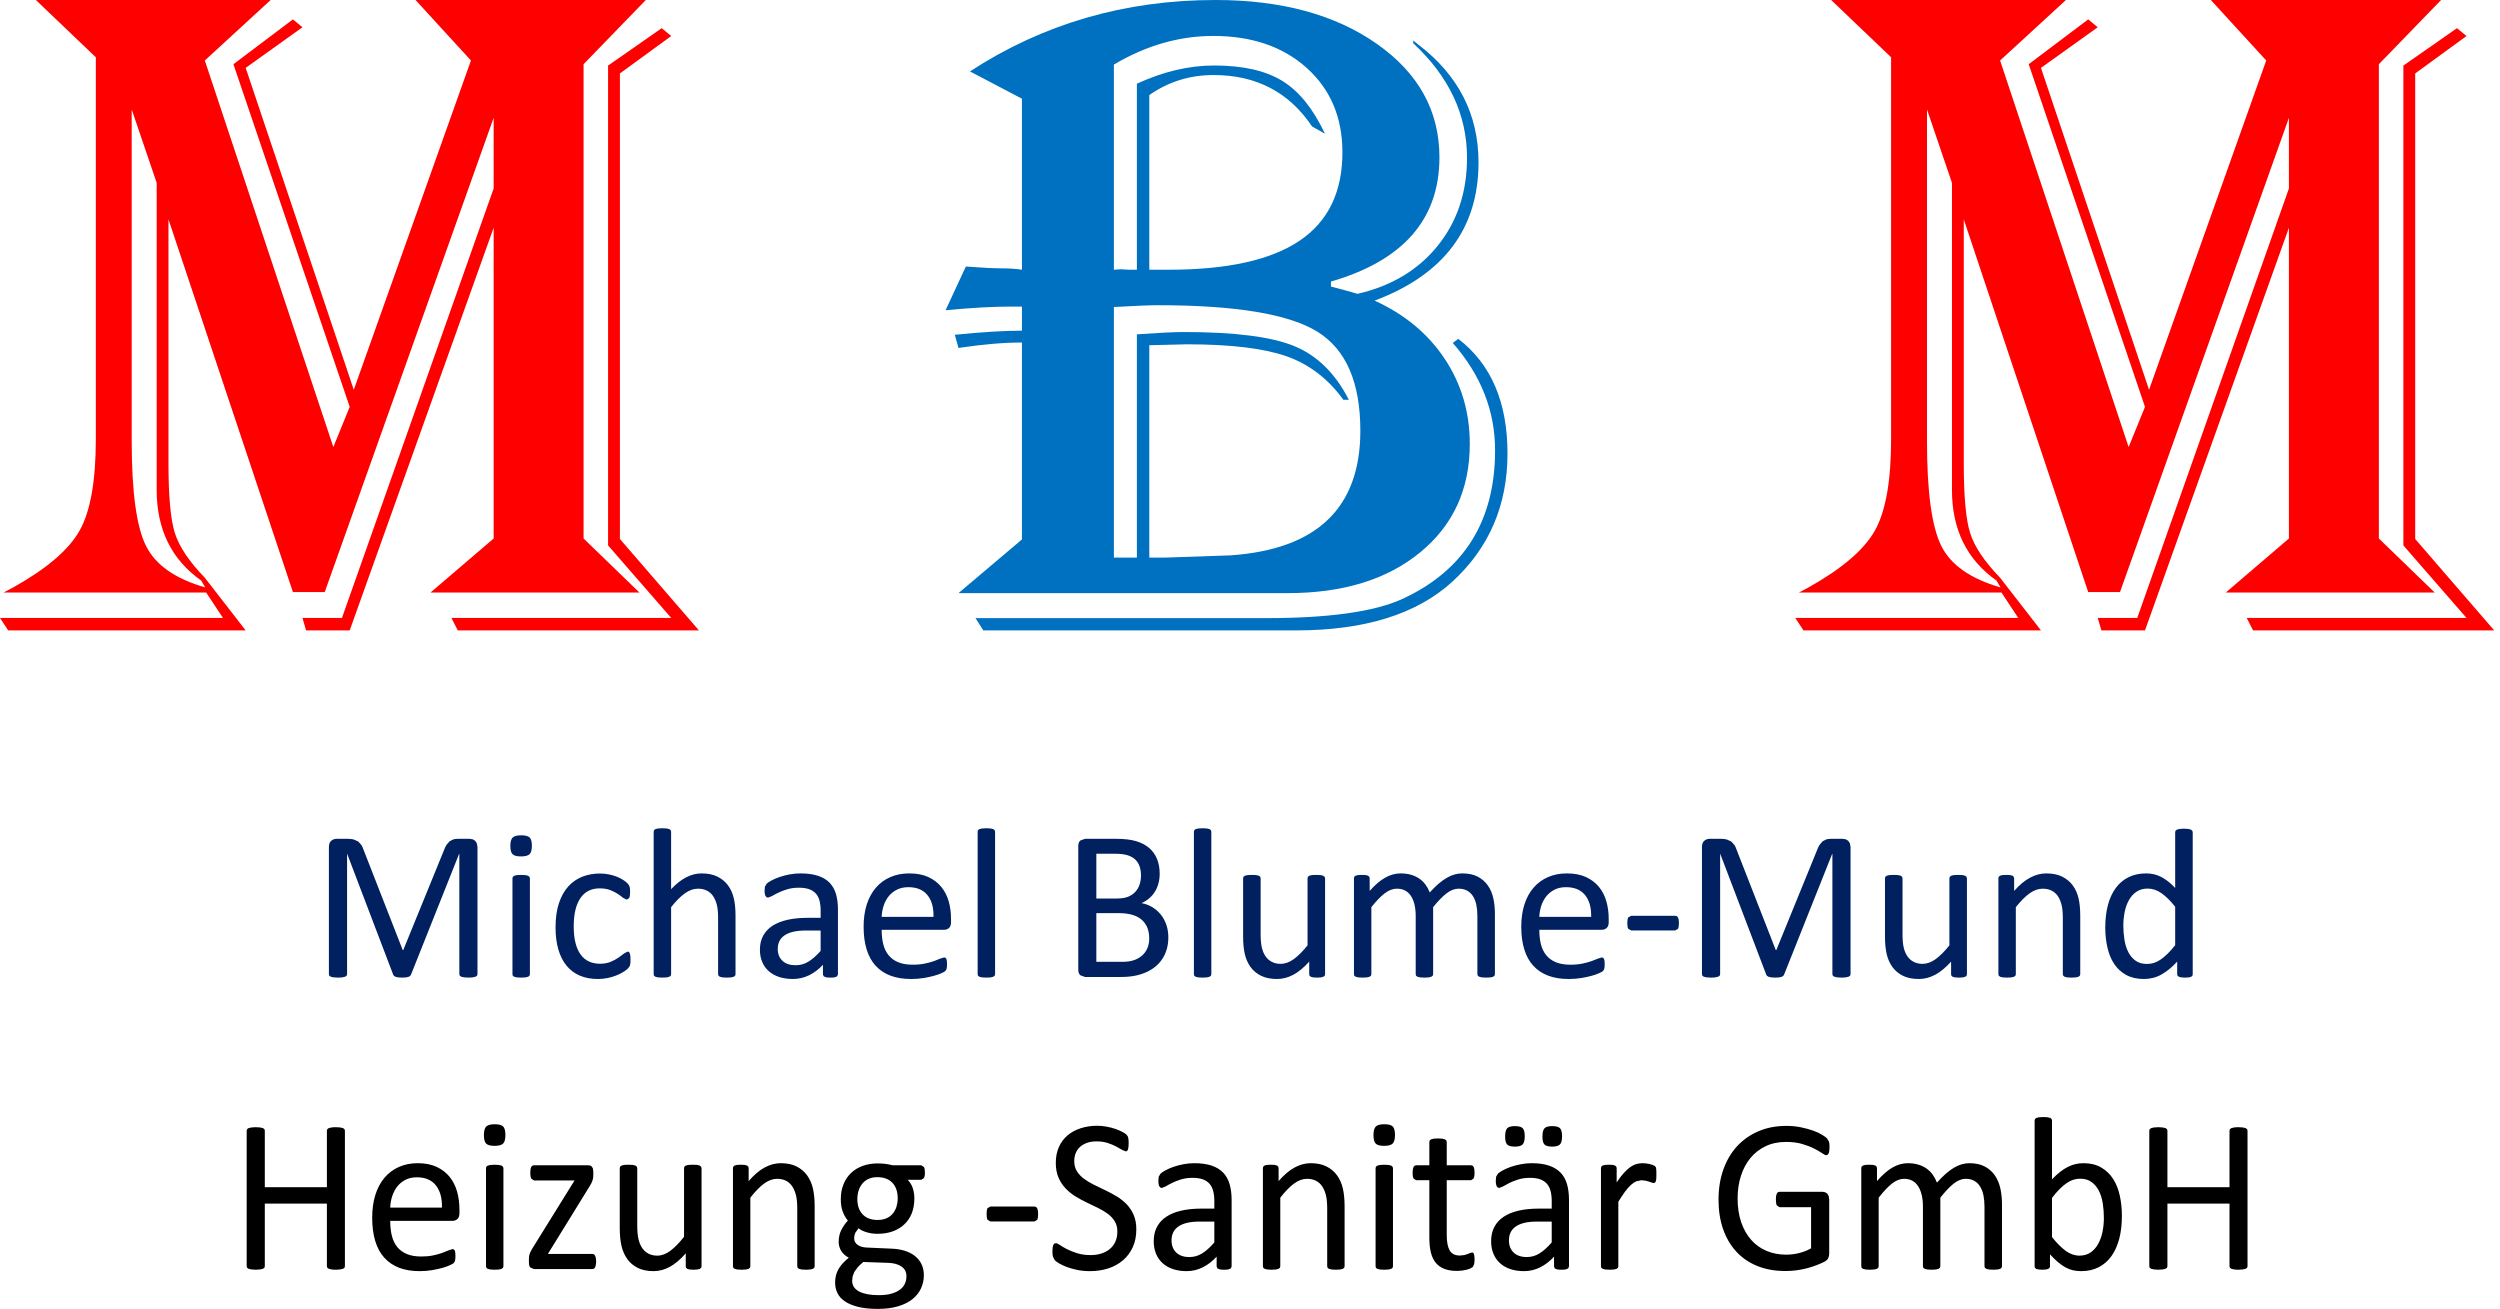
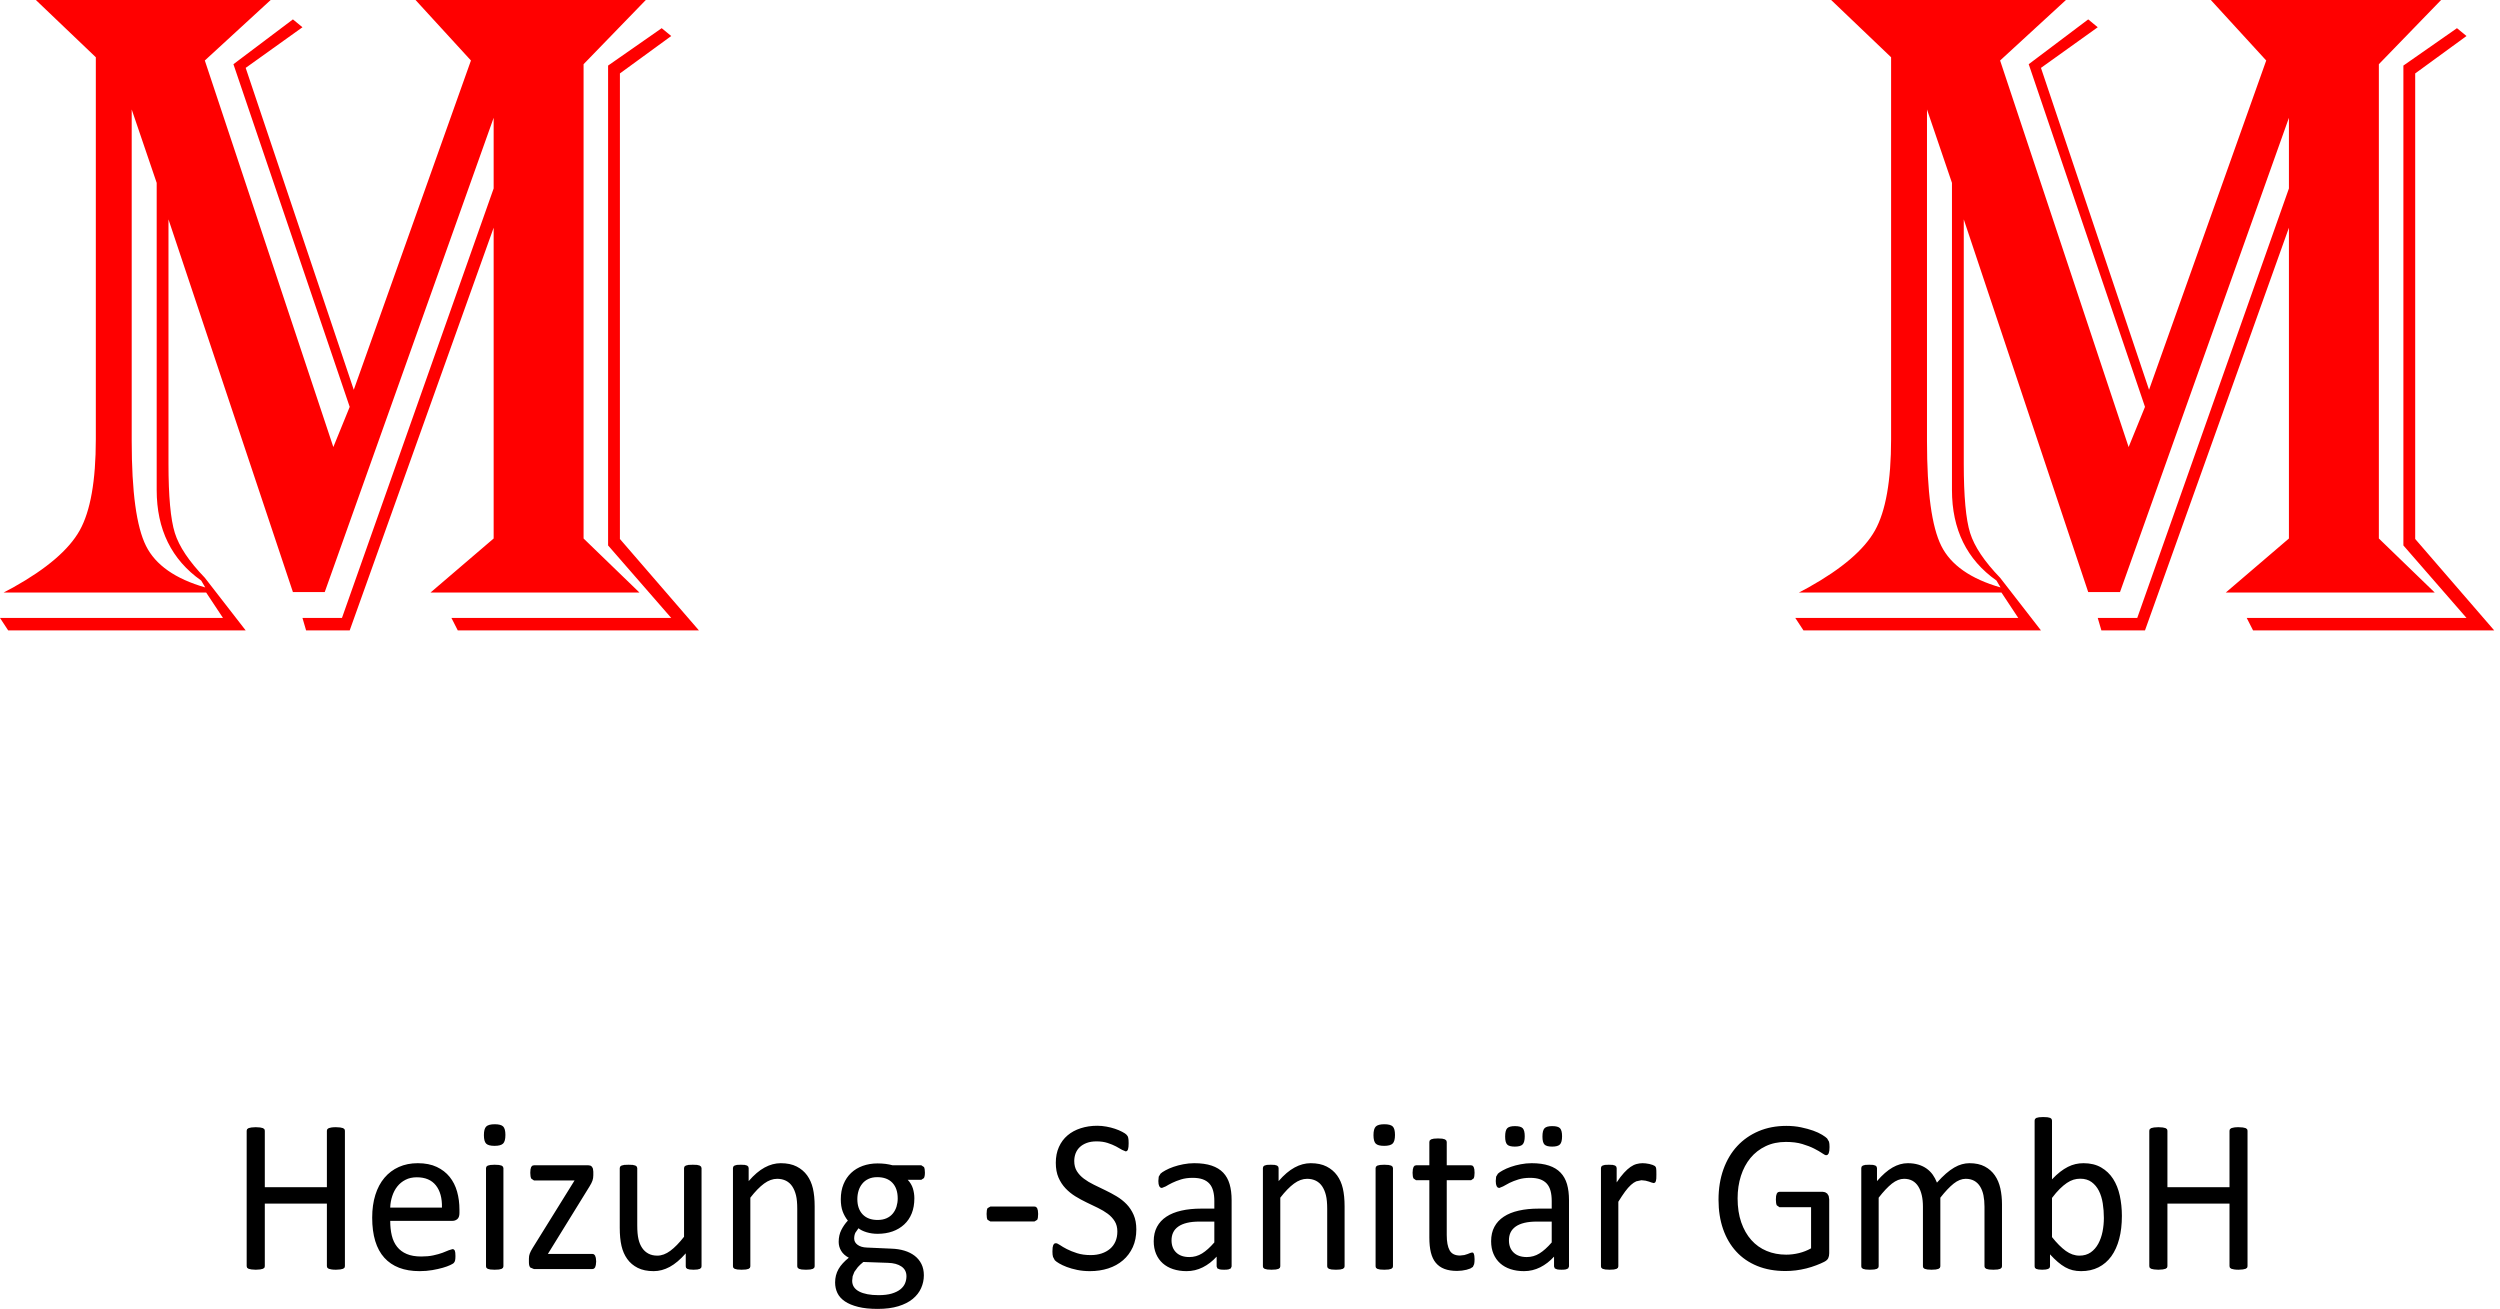
<svg xmlns="http://www.w3.org/2000/svg" width="191px" height="100px" viewBox="0 0 191 100" version="1.1">
  <title>Group 12</title>
  <desc>Created with Sketch.</desc>
  <g id="Page-1" stroke="none" stroke-width="1" fill="none" fill-rule="evenodd">
    <g id="Group-12">
      <path d="M31.747,0 L35.98,4.622 L27.028,29.78 L18.77,5.186 L23.108,2.082 L22.379,1.481 L17.834,4.905 L26.717,31.085 L25.467,34.155 L15.648,4.622 L20.678,0 L2.74,0 L7.321,4.375 L7.321,33.555 C7.321,36.73 6.909,39.055 6.089,40.524 C5.267,41.995 3.574,43.448 1.005,44.881 L0.277,45.269 L15.751,45.269 L17.035,47.21 L0,47.21 L0.625,48.163 L18.77,48.163 L15.648,44.14 C14.444,42.894 13.682,41.754 13.358,40.718 C13.033,39.683 12.872,37.92 12.872,35.425 L12.872,16.76 L22.379,45.235 L24.809,45.235 L37.715,8.998 L37.715,14.397 L26.126,47.21 L23.108,47.21 L23.386,48.163 L26.717,48.163 L37.715,17.396 L37.715,41.141 L32.892,45.269 L48.853,45.269 L44.585,41.141 L44.585,4.905 L49.339,0 L31.747,0 Z M11.971,13.972 L11.971,34.826 L11.971,37.436 C11.971,40.447 13.103,42.754 15.37,44.353 L15.682,44.881 C13.393,44.223 11.883,43.165 11.155,41.706 C10.426,40.247 10.062,37.578 10.062,33.697 L10.062,8.363 L11.971,13.972 Z M50.553,2.153 L46.458,5.01 L46.458,41.671 L51.281,47.21 L34.489,47.21 L34.974,48.163 L53.398,48.163 L47.361,41.178 L47.361,5.611 L51.281,2.752 L50.553,2.153 Z" id="Fill-2" fill="#FF0000" />
-       <path d="M78.076,7.541 L78.076,20.608 C77.678,20.538 77.128,20.502 76.425,20.502 C75.957,20.502 75.266,20.468 74.353,20.399 L73.791,20.363 L72.244,23.699 C74.235,23.515 75.887,23.422 77.198,23.422 L78.076,23.422 L78.076,25.263 C76.741,25.263 75.032,25.367 72.947,25.576 L73.229,26.584 C75.079,26.305 76.694,26.168 78.076,26.168 L78.076,41.214 L73.229,45.315 L98.381,45.315 C102.596,45.315 105.968,44.277 108.498,42.204 C111.027,40.131 112.292,37.368 112.292,33.916 C112.292,31.507 111.653,29.34 110.378,27.417 C109.101,25.494 107.315,24.012 105.021,22.969 C110.313,20.978 112.959,17.457 112.959,12.405 C112.959,8.746 111.425,5.745 108.357,3.406 L107.97,3.093 L107.97,3.302 C110.71,5.851 112.08,8.768 112.08,12.059 C112.08,14.677 111.337,16.911 109.85,18.765 C108.363,20.619 106.32,21.847 103.72,22.449 C102.924,22.218 102.245,22.031 101.683,21.893 L101.683,21.511 C107.209,19.912 109.973,16.75 109.973,12.023 C109.973,8.479 108.381,5.59 105.196,3.354 C102.011,1.118 97.9,0 92.865,0 C85.933,0 79.68,1.819 74.107,5.456 L78.076,7.541 Z M92.69,2.746 C95.641,2.746 98.023,3.561 99.839,5.195 C101.653,6.829 102.561,8.978 102.561,11.642 C102.561,14.677 101.466,16.929 99.277,18.4 C97.086,19.872 93.756,20.608 89.283,20.608 L87.807,20.608 L87.807,7.264 C89.259,6.244 90.899,5.733 92.724,5.733 C95.98,5.733 98.486,7.043 100.242,9.661 L101.226,10.217 C100.335,8.318 99.253,6.973 97.976,6.186 C96.701,5.398 94.961,5.004 92.76,5.004 C90.84,5.004 88.872,5.468 86.858,6.395 L86.858,20.608 L86.261,20.608 L85.629,20.572 C85.535,20.572 85.359,20.584 85.101,20.608 L85.101,4.934 C87.561,3.475 90.091,2.746 92.69,2.746 Z M88.439,23.318 C94.411,23.318 98.486,23.995 100.664,25.351 C102.841,26.706 103.931,29.225 103.931,32.908 C103.931,38.792 100.629,41.967 94.025,42.429 L88.931,42.603 L87.807,42.603 L87.807,26.375 L90.687,26.305 C94.036,26.305 96.578,26.614 98.31,27.226 C100.043,27.842 101.484,28.948 102.632,30.546 L103.053,30.546 C102.022,28.529 100.635,27.162 98.891,26.445 C97.146,25.727 94.33,25.367 90.442,25.367 C89.716,25.367 88.522,25.426 86.858,25.542 L86.858,42.603 L85.101,42.603 L85.101,23.456 C86.741,23.364 87.853,23.318 88.439,23.318 Z M110.992,26.202 C113.146,28.657 114.224,31.391 114.224,34.402 C114.224,39.801 111.858,43.589 107.128,45.765 C104.997,46.738 101.519,47.226 96.695,47.226 L74.529,47.226 L75.125,48.163 L99.013,48.163 C104.282,48.163 108.275,46.913 110.992,44.41 C113.778,41.839 115.172,38.585 115.172,34.645 C115.172,30.731 113.919,27.812 111.413,25.889 L110.992,26.202 Z" id="Fill-4" fill="#0070C0" />
      <path d="M168.907,0 L173.139,4.622 L164.187,29.78 L155.93,5.186 L160.267,2.082 L159.539,1.481 L154.994,4.905 L163.877,31.085 L162.627,34.155 L152.808,4.622 L157.838,0 L139.9,0 L144.48,4.375 L144.48,33.555 C144.48,36.73 144.069,39.055 143.249,40.524 C142.427,41.995 140.733,43.448 138.165,44.881 L137.437,45.269 L152.911,45.269 L154.195,47.21 L137.16,47.21 L137.784,48.163 L155.93,48.163 L152.808,44.14 C151.604,42.894 150.842,41.754 150.517,40.718 C150.193,39.683 150.032,37.92 150.032,35.425 L150.032,16.76 L159.539,45.235 L161.968,45.235 L174.874,8.998 L174.874,14.397 L163.286,47.21 L160.267,47.21 L160.546,48.163 L163.877,48.163 L174.874,17.396 L174.874,41.141 L170.051,45.269 L186.013,45.269 L181.745,41.141 L181.745,4.905 L186.499,0 L168.907,0 Z M149.13,13.972 L149.13,34.826 L149.13,37.436 C149.13,40.447 150.263,42.754 152.529,44.353 L152.842,44.881 C150.553,44.223 149.043,43.165 148.315,41.706 C147.586,40.247 147.222,37.578 147.222,33.697 L147.222,8.363 L149.13,13.972 Z M187.712,2.153 L183.619,5.01 L183.619,41.671 L188.441,47.21 L171.649,47.21 L172.134,48.163 L190.558,48.163 L184.521,41.178 L184.521,5.611 L188.441,2.752 L187.712,2.153 Z" id="Fill-6" fill="#FF0000" />
-       <path d="M36.48,64.722 L36.431,64.433 L36.304,64.236 L36.115,64.123 L35.882,64.086 L34.988,64.086 C34.852,64.086 34.732,64.1 34.627,64.13 L34.345,64.277 L34.111,64.551 C34.041,64.664 33.975,64.803 33.915,64.967 L30.808,72.586 L30.768,72.586 L27.783,64.943 C27.734,64.796 27.677,64.667 27.611,64.558 L27.366,64.289 L27.022,64.135 C26.89,64.101 26.737,64.086 26.562,64.086 L25.711,64.086 C25.563,64.086 25.429,64.135 25.31,64.233 C25.188,64.33 25.128,64.493 25.128,64.722 L25.128,74.429 L25.158,74.543 L25.266,74.621 L25.479,74.67 L25.811,74.689 C25.949,74.689 26.062,74.683 26.151,74.67 L26.368,74.621 L26.483,74.543 L26.517,74.429 L26.517,65.236 L26.525,65.236 L30.042,74.47 L30.103,74.559 L30.227,74.629 L30.429,74.674 L30.72,74.689 L30.998,74.677 L31.2,74.636 L31.329,74.567 L31.398,74.47 L35.076,65.236 L35.093,65.236 L35.093,74.429 L35.126,74.543 L35.238,74.621 L35.454,74.67 L35.783,74.689 C35.921,74.689 36.033,74.683 36.118,74.67 L36.331,74.621 L36.447,74.543 L36.48,74.429 L36.48,64.722 Z M40.484,67.096 L40.451,66.99 L40.346,66.908 L40.144,66.858 L39.813,66.843 L39.491,66.858 L39.285,66.908 L39.18,66.99 L39.152,67.096 L39.152,74.437 L39.18,74.547 L39.285,74.624 L39.491,74.674 L39.813,74.689 L40.144,74.674 L40.346,74.624 L40.451,74.547 L40.484,74.437 L40.484,67.096 Z M40.463,63.983 C40.348,63.873 40.133,63.817 39.822,63.817 C39.505,63.817 39.286,63.873 39.168,63.988 C39.05,64.101 38.99,64.316 38.99,64.632 C38.99,64.943 39.048,65.153 39.164,65.263 C39.28,65.375 39.493,65.431 39.806,65.431 C40.123,65.431 40.34,65.374 40.46,65.26 C40.576,65.145 40.636,64.931 40.636,64.616 C40.636,64.306 40.578,64.095 40.463,63.983 Z M48.16,73.038 L48.119,72.842 L48.051,72.733 L47.955,72.7 L47.684,72.842 C47.569,72.937 47.425,73.043 47.256,73.161 C47.087,73.278 46.886,73.385 46.656,73.483 C46.424,73.58 46.154,73.63 45.849,73.63 C45.526,73.63 45.24,73.571 44.99,73.455 C44.739,73.337 44.528,73.16 44.355,72.92 C44.183,72.68 44.053,72.383 43.965,72.026 C43.877,71.671 43.832,71.256 43.832,70.782 C43.832,69.836 44.002,69.115 44.343,68.617 C44.685,68.119 45.176,67.871 45.816,67.871 C46.127,67.871 46.398,67.915 46.627,68.005 C46.855,68.095 47.051,68.195 47.212,68.302 C47.373,68.411 47.506,68.511 47.611,68.6 L47.889,68.735 L48.067,68.609 C48.115,68.525 48.14,68.376 48.14,68.164 L48.131,67.919 L48.1,67.744 L48.039,67.609 L47.905,67.455 C47.841,67.39 47.738,67.311 47.596,67.219 C47.452,67.125 47.29,67.045 47.108,66.973 C46.924,66.902 46.723,66.845 46.506,66.802 C46.288,66.759 46.063,66.736 45.833,66.736 C45.354,66.736 44.909,66.818 44.498,66.976 C44.086,67.138 43.728,67.384 43.425,67.715 C43.121,68.048 42.881,68.473 42.706,68.992 C42.531,69.511 42.444,70.133 42.444,70.856 C42.444,71.492 42.515,72.053 42.658,72.541 C42.8,73.028 43.007,73.438 43.279,73.772 C43.55,74.107 43.888,74.361 44.291,74.535 C44.695,74.709 45.158,74.795 45.678,74.795 C45.931,74.795 46.177,74.771 46.413,74.723 C46.65,74.674 46.87,74.609 47.07,74.531 C47.272,74.452 47.453,74.363 47.615,74.261 C47.777,74.161 47.89,74.077 47.958,74.008 L48.086,73.854 L48.136,73.732 L48.164,73.561 L48.172,73.32 L48.16,73.038 Z M56.194,69.967 C56.194,69.44 56.149,68.989 56.06,68.617 C55.972,68.245 55.825,67.919 55.62,67.642 C55.417,67.365 55.149,67.143 54.818,66.976 C54.487,66.812 54.08,66.728 53.595,66.728 C53.203,66.728 52.813,66.828 52.427,67.026 C52.039,67.225 51.654,67.527 51.273,67.936 L51.273,63.538 L51.24,63.425 L51.135,63.343 L50.933,63.295 L50.602,63.278 L50.281,63.295 L50.074,63.343 L49.969,63.425 L49.941,63.538 L49.941,74.437 L49.969,74.547 L50.074,74.624 L50.281,74.674 L50.602,74.689 L50.933,74.674 L51.135,74.624 L51.24,74.547 L51.273,74.437 L51.273,69.307 C51.638,68.844 51.988,68.493 52.322,68.254 C52.654,68.015 52.988,67.895 53.322,67.895 C53.581,67.895 53.807,67.943 54.004,68.042 C54.2,68.14 54.36,68.281 54.483,68.465 C54.607,68.65 54.701,68.871 54.766,69.127 C54.83,69.383 54.863,69.72 54.863,70.138 L54.863,74.437 L54.895,74.547 L54.999,74.624 L55.201,74.674 L55.532,74.689 L55.855,74.674 L56.056,74.624 L56.162,74.547 L56.194,74.437 L56.194,69.967 Z M64.019,69.494 C64.019,69.037 63.968,68.636 63.867,68.294 C63.763,67.953 63.6,67.665 63.374,67.433 C63.148,67.203 62.852,67.028 62.487,66.908 C62.12,66.789 61.677,66.728 61.155,66.728 C60.875,66.728 60.598,66.754 60.324,66.805 C60.05,66.857 59.797,66.924 59.565,67.002 C59.335,67.081 59.13,67.167 58.953,67.262 C58.775,67.358 58.651,67.441 58.578,67.512 L58.44,67.736 L58.412,68.058 L58.428,68.282 L58.48,68.45 L58.566,68.547 L58.678,68.581 L58.973,68.462 C59.105,68.384 59.269,68.296 59.465,68.201 C59.661,68.105 59.89,68.019 60.151,67.94 C60.411,67.862 60.706,67.821 61.034,67.821 C61.34,67.821 61.599,67.859 61.809,67.931 C62.018,68.005 62.189,68.114 62.321,68.258 C62.452,68.402 62.548,68.584 62.608,68.8 C62.666,69.018 62.696,69.268 62.696,69.55 L62.696,70.122 L61.695,70.122 C61.131,70.122 60.624,70.172 60.172,70.272 C59.72,70.374 59.338,70.525 59.025,70.725 C58.714,70.926 58.474,71.18 58.307,71.484 C58.141,71.789 58.057,72.147 58.057,72.56 C58.057,72.914 58.118,73.229 58.239,73.508 C58.359,73.785 58.53,74.019 58.747,74.208 C58.965,74.399 59.229,74.544 59.537,74.646 C59.847,74.745 60.193,74.795 60.574,74.795 C61.01,74.795 61.423,74.7 61.813,74.511 C62.202,74.32 62.556,74.054 62.873,73.71 L62.873,74.446 L62.93,74.593 L63.112,74.665 C63.195,74.682 63.307,74.689 63.446,74.689 C63.591,74.689 63.702,74.682 63.777,74.665 L63.955,74.593 L64.019,74.446 L64.019,69.494 Z M62.696,72.651 C62.369,73.02 62.054,73.296 61.756,73.474 C61.457,73.654 61.134,73.744 60.784,73.744 C60.354,73.744 60.019,73.632 59.779,73.405 C59.54,73.179 59.42,72.877 59.42,72.495 C59.42,72.273 59.462,72.076 59.546,71.904 C59.63,71.733 59.76,71.586 59.937,71.463 C60.115,71.342 60.338,71.248 60.607,71.186 C60.875,71.124 61.192,71.092 61.559,71.092 L62.696,71.092 L62.696,72.651 Z M72.659,70.203 C72.659,69.725 72.599,69.275 72.478,68.853 C72.357,68.432 72.167,68.064 71.909,67.753 C71.651,67.44 71.321,67.191 70.922,67.005 C70.521,66.821 70.036,66.728 69.466,66.728 C68.933,66.728 68.451,66.822 68.021,67.01 C67.59,67.197 67.224,67.467 66.92,67.818 C66.616,68.169 66.383,68.596 66.222,69.098 C66.061,69.6 65.98,70.168 65.98,70.799 C65.98,71.463 66.058,72.044 66.213,72.545 C66.369,73.045 66.601,73.461 66.908,73.792 C67.215,74.125 67.592,74.375 68.041,74.543 C68.49,74.712 69.014,74.795 69.611,74.795 C69.955,74.795 70.278,74.77 70.582,74.718 C70.886,74.667 71.154,74.608 71.386,74.543 C71.616,74.478 71.805,74.411 71.95,74.343 C72.095,74.275 72.182,74.226 72.212,74.196 L72.285,74.102 L72.326,73.992 L72.345,73.854 L72.352,73.671 L72.341,73.421 L72.305,73.262 L72.236,73.176 L72.134,73.147 L71.847,73.234 C71.719,73.291 71.558,73.355 71.36,73.426 C71.163,73.497 70.929,73.561 70.658,73.617 C70.389,73.674 70.081,73.703 69.735,73.703 C69.296,73.703 68.927,73.641 68.624,73.515 C68.321,73.39 68.075,73.211 67.887,72.976 C67.697,72.743 67.562,72.463 67.481,72.137 C67.4,71.81 67.36,71.444 67.36,71.035 L72.141,71.035 C72.276,71.035 72.396,70.991 72.502,70.9 C72.607,70.811 72.659,70.66 72.659,70.448 L72.659,70.203 Z M67.36,70.048 C67.37,69.749 67.421,69.463 67.514,69.187 C67.605,68.913 67.735,68.673 67.903,68.465 C68.071,68.26 68.279,68.093 68.529,67.968 C68.777,67.844 69.066,67.78 69.397,67.78 C70.04,67.78 70.527,67.981 70.854,68.384 C71.181,68.786 71.336,69.342 71.32,70.048 L67.36,70.048 Z M76.024,63.538 L75.991,63.425 L75.886,63.343 L75.684,63.295 L75.353,63.278 L75.031,63.295 L74.825,63.343 L74.72,63.425 L74.692,63.538 L74.692,74.437 L74.72,74.547 L74.825,74.624 L75.031,74.674 L75.353,74.689 L75.684,74.674 L75.886,74.624 L75.991,74.547 L76.024,74.437 L76.024,63.538 Z M89.1,70.628 C88.992,70.328 88.845,70.068 88.66,69.844 C88.474,69.622 88.258,69.439 88.012,69.293 C87.763,69.149 87.497,69.051 87.212,68.997 C87.438,68.898 87.639,68.773 87.812,68.621 C87.988,68.469 88.133,68.296 88.249,68.102 C88.365,67.91 88.452,67.7 88.511,67.471 C88.57,67.243 88.6,67.004 88.6,66.753 C88.6,66.335 88.532,65.96 88.398,65.627 C88.263,65.295 88.064,65.015 87.797,64.787 C87.531,64.558 87.199,64.384 86.801,64.265 C86.403,64.145 85.892,64.086 85.268,64.086 L82.896,64.086 L82.544,64.212 C82.435,64.297 82.38,64.445 82.38,64.657 L82.38,74.071 C82.38,74.282 82.435,74.431 82.544,74.514 L82.896,74.641 L85.623,74.641 C86.015,74.641 86.364,74.612 86.668,74.555 C86.971,74.499 87.256,74.413 87.522,74.299 C87.789,74.184 88.028,74.043 88.24,73.874 C88.453,73.706 88.634,73.511 88.785,73.287 C88.936,73.064 89.053,72.813 89.137,72.532 C89.219,72.252 89.261,71.946 89.261,71.615 C89.261,71.256 89.207,70.926 89.1,70.628 Z M87.072,67.556 C87.004,67.771 86.898,67.959 86.753,68.119 C86.608,68.279 86.425,68.408 86.207,68.503 C85.985,68.597 85.696,68.646 85.337,68.646 L83.76,68.646 L83.76,65.227 L85.192,65.227 C85.588,65.227 85.907,65.265 86.15,65.342 C86.391,65.418 86.587,65.528 86.736,65.672 C86.888,65.816 86.997,65.991 87.067,66.199 C87.137,66.404 87.172,66.636 87.172,66.892 C87.172,67.12 87.137,67.341 87.072,67.556 Z M87.648,72.471 C87.546,72.693 87.405,72.881 87.226,73.029 C87.045,73.179 86.838,73.293 86.602,73.368 C86.365,73.444 86.088,73.483 85.773,73.483 L83.76,73.483 L83.76,69.762 L85.418,69.762 C85.852,69.762 86.214,69.805 86.5,69.889 C86.787,69.974 87.027,70.097 87.217,70.26 C87.408,70.424 87.552,70.625 87.652,70.864 C87.751,71.103 87.8,71.381 87.8,71.696 C87.8,71.99 87.75,72.249 87.648,72.471 Z M92.546,63.538 L92.513,63.425 L92.409,63.343 L92.206,63.295 L91.876,63.278 L91.554,63.295 L91.347,63.343 L91.243,63.425 L91.214,63.538 L91.214,74.437 L91.243,74.547 L91.347,74.624 L91.554,74.674 L91.876,74.689 L92.206,74.674 L92.409,74.624 L92.513,74.547 L92.546,74.437 L92.546,63.538 Z M101.236,67.096 L101.198,66.986 L101.09,66.904 L100.888,66.855 L100.565,66.843 L100.239,66.855 L100.032,66.904 L99.925,66.986 L99.896,67.096 L99.896,72.226 C99.525,72.689 99.173,73.04 98.842,73.279 C98.512,73.518 98.179,73.638 97.847,73.638 C97.588,73.638 97.362,73.588 97.169,73.486 C96.975,73.387 96.815,73.244 96.689,73.063 C96.562,72.881 96.469,72.66 96.406,72.401 C96.345,72.144 96.313,71.799 96.313,71.369 L96.313,67.096 L96.282,66.986 L96.173,66.904 L95.966,66.855 L95.644,66.843 L95.321,66.855 L95.111,66.904 L95.002,66.986 L94.974,67.096 L94.974,71.549 C94.974,72.082 95.019,72.535 95.107,72.907 C95.197,73.281 95.343,73.606 95.547,73.886 C95.752,74.167 96.02,74.388 96.351,74.552 C96.681,74.715 97.088,74.795 97.572,74.795 C97.986,74.795 98.395,74.689 98.799,74.478 C99.202,74.266 99.61,73.928 100.025,73.467 L100.025,74.437 L100.049,74.547 L100.142,74.624 L100.327,74.674 L100.629,74.689 L100.917,74.674 L101.105,74.624 L101.207,74.547 L101.236,74.437 L101.236,67.096 Z M114.211,69.796 C114.211,69.383 114.169,68.989 114.087,68.617 C114.003,68.245 113.864,67.919 113.666,67.642 C113.47,67.365 113.214,67.143 112.897,66.976 C112.578,66.812 112.186,66.728 111.719,66.728 C111.525,66.728 111.333,66.754 111.142,66.805 C110.95,66.857 110.754,66.94 110.553,67.055 C110.351,67.169 110.142,67.318 109.923,67.503 C109.706,67.688 109.476,67.915 109.233,68.181 C109.148,67.963 109.04,67.766 108.912,67.589 C108.781,67.412 108.626,67.259 108.443,67.132 C108.261,67.005 108.05,66.905 107.81,66.834 C107.571,66.763 107.3,66.728 106.999,66.728 C106.607,66.728 106.218,66.836 105.833,67.051 C105.448,67.265 105.052,67.604 104.643,68.066 L104.643,67.096 L104.615,66.986 L104.522,66.904 L104.341,66.855 L104.046,66.843 L103.748,66.855 L103.563,66.904 L103.465,66.986 L103.442,67.096 L103.442,74.437 L103.47,74.547 L103.575,74.624 L103.78,74.674 L104.103,74.689 L104.434,74.674 L104.636,74.624 L104.741,74.547 L104.772,74.437 L104.772,69.307 C105.139,68.844 105.477,68.493 105.788,68.254 C106.101,68.015 106.409,67.895 106.716,67.895 C106.965,67.895 107.177,67.943 107.358,68.042 C107.538,68.14 107.687,68.281 107.806,68.465 C107.924,68.65 108.012,68.871 108.072,69.127 C108.13,69.383 108.16,69.665 108.16,69.976 L108.16,74.437 L108.189,74.547 L108.294,74.624 L108.503,74.674 L108.822,74.689 L109.145,74.674 L109.35,74.624 L109.459,74.547 L109.492,74.437 L109.492,69.307 C109.863,68.844 110.203,68.493 110.513,68.254 C110.821,68.015 111.13,67.895 111.436,67.895 C111.683,67.895 111.899,67.943 112.081,68.042 C112.264,68.14 112.415,68.281 112.533,68.465 C112.652,68.65 112.738,68.871 112.792,69.127 C112.845,69.383 112.872,69.665 112.872,69.976 L112.872,74.437 L112.905,74.547 L113.014,74.624 L113.219,74.674 L113.55,74.689 L113.873,74.674 L114.075,74.624 L114.18,74.547 L114.211,74.437 L114.211,69.796 Z M122.905,70.203 C122.905,69.725 122.844,69.275 122.724,68.853 C122.603,68.432 122.413,68.064 122.154,67.753 C121.896,67.44 121.567,67.191 121.166,67.005 C120.765,66.821 120.28,66.728 119.71,66.728 C119.177,66.728 118.696,66.822 118.265,67.01 C117.836,67.197 117.468,67.467 117.164,67.818 C116.86,68.169 116.628,68.596 116.467,69.098 C116.305,69.6 116.224,70.168 116.224,70.799 C116.224,71.463 116.302,72.044 116.459,72.545 C116.615,73.045 116.845,73.461 117.152,73.792 C117.459,74.125 117.837,74.375 118.286,74.543 C118.735,74.712 119.258,74.795 119.855,74.795 C120.199,74.795 120.524,74.77 120.828,74.718 C121.131,74.667 121.399,74.608 121.63,74.543 C121.862,74.478 122.049,74.411 122.194,74.343 C122.339,74.275 122.428,74.226 122.457,74.196 L122.529,74.102 L122.57,73.992 L122.591,73.854 L122.598,73.671 L122.586,73.421 L122.549,73.262 L122.48,73.176 L122.38,73.147 L122.091,73.234 C121.964,73.291 121.802,73.355 121.604,73.426 C121.408,73.497 121.173,73.561 120.904,73.617 C120.633,73.674 120.325,73.703 119.979,73.703 C119.542,73.703 119.171,73.641 118.869,73.515 C118.566,73.39 118.321,73.211 118.131,72.976 C117.942,72.743 117.807,72.463 117.725,72.137 C117.644,71.81 117.604,71.444 117.604,71.035 L122.386,71.035 C122.522,71.035 122.642,70.991 122.746,70.9 C122.853,70.811 122.905,70.66 122.905,70.448 L122.905,70.203 Z M117.604,70.048 C117.614,69.749 117.667,69.463 117.758,69.187 C117.851,68.913 117.98,68.673 118.149,68.465 C118.316,68.26 118.524,68.093 118.773,67.968 C119.021,67.844 119.312,67.78 119.642,67.78 C120.286,67.78 120.771,67.981 121.099,68.384 C121.426,68.786 121.582,69.342 121.565,70.048 L117.604,70.048 Z M128.251,70.26 L128.194,70.085 L128.106,69.991 L127.987,69.967 L124.616,69.967 L124.399,70.089 C124.349,70.171 124.325,70.315 124.325,70.522 C124.325,70.728 124.349,70.873 124.399,70.958 L124.616,71.085 L127.987,71.085 L128.198,70.962 C128.246,70.881 128.27,70.734 128.27,70.522 L128.251,70.26 Z M141.382,64.722 L141.333,64.433 L141.205,64.236 L141.017,64.123 L140.783,64.086 L139.89,64.086 C139.754,64.086 139.633,64.1 139.529,64.13 L139.246,64.277 L139.013,64.551 C138.941,64.664 138.877,64.803 138.817,64.967 L135.71,72.586 L135.67,72.586 L132.685,64.943 C132.636,64.796 132.578,64.667 132.513,64.558 L132.266,64.289 L131.923,64.135 C131.792,64.101 131.639,64.086 131.464,64.086 L130.612,64.086 C130.464,64.086 130.331,64.135 130.21,64.233 C130.09,64.33 130.03,64.493 130.03,64.722 L130.03,74.429 L130.059,74.543 L130.168,74.621 L130.379,74.67 L130.711,74.689 C130.85,74.689 130.964,74.683 131.052,74.67 L131.268,74.621 L131.385,74.543 L131.418,74.429 L131.418,65.236 L131.427,65.236 L134.944,74.47 L135.004,74.559 L135.129,74.629 L135.331,74.674 L135.622,74.689 L135.9,74.677 L136.102,74.636 L136.231,74.567 L136.3,74.47 L139.978,65.236 L139.995,65.236 L139.995,74.429 L140.028,74.543 L140.14,74.621 L140.355,74.67 L140.683,74.689 C140.822,74.689 140.935,74.683 141.02,74.67 L141.232,74.621 L141.348,74.543 L141.382,74.429 L141.382,64.722 Z M150.273,67.096 L150.237,66.986 L150.128,66.904 L149.926,66.855 L149.604,66.843 L149.277,66.855 L149.072,66.904 L148.962,66.986 L148.934,67.096 L148.934,72.226 C148.563,72.689 148.213,73.04 147.882,73.279 C147.551,73.518 147.219,73.638 146.885,73.638 C146.628,73.638 146.402,73.588 146.207,73.486 C146.014,73.387 145.854,73.244 145.728,73.063 C145.601,72.881 145.507,72.66 145.445,72.401 C145.384,72.144 145.353,71.799 145.353,71.369 L145.353,67.096 L145.32,66.986 L145.212,66.904 L145.005,66.855 L144.682,66.843 L144.36,66.855 L144.151,66.904 L144.042,66.986 L144.013,67.096 L144.013,71.549 C144.013,72.082 144.058,72.535 144.146,72.907 C144.235,73.281 144.381,73.606 144.586,73.886 C144.79,74.167 145.058,74.388 145.388,74.552 C145.719,74.715 146.126,74.795 146.611,74.795 C147.024,74.795 147.434,74.689 147.837,74.478 C148.241,74.266 148.65,73.928 149.064,73.467 L149.064,74.437 L149.088,74.547 L149.181,74.624 L149.366,74.674 L149.669,74.689 L149.955,74.674 L150.145,74.624 L150.245,74.547 L150.273,74.437 L150.273,67.096 Z M158.931,69.959 C158.931,69.437 158.886,68.989 158.798,68.617 C158.708,68.245 158.562,67.919 158.358,67.642 C158.153,67.365 157.885,67.143 157.554,66.976 C157.224,66.812 156.817,66.728 156.333,66.728 C155.919,66.728 155.509,66.836 155.103,67.051 C154.696,67.265 154.289,67.604 153.88,68.066 L153.88,67.096 L153.852,66.986 L153.759,66.904 L153.578,66.855 L153.283,66.843 L152.985,66.855 L152.8,66.904 L152.702,66.986 L152.678,67.096 L152.678,74.437 L152.707,74.547 L152.812,74.624 L153.017,74.674 L153.34,74.689 L153.671,74.674 L153.873,74.624 L153.978,74.547 L154.009,74.437 L154.009,69.307 C154.376,68.844 154.724,68.493 155.058,68.254 C155.392,68.015 155.726,67.895 156.058,67.895 C156.317,67.895 156.544,67.943 156.74,68.042 C156.936,68.14 157.096,68.281 157.221,68.465 C157.343,68.65 157.438,68.871 157.502,69.127 C157.568,69.383 157.599,69.72 157.599,70.138 L157.599,74.437 L157.632,74.547 L157.737,74.624 L157.938,74.674 L158.268,74.689 L158.592,74.674 L158.794,74.624 L158.898,74.547 L158.931,74.437 L158.931,69.959 Z M167.523,63.572 L167.486,63.461 L167.378,63.38 L167.176,63.331 L166.845,63.31 L166.527,63.331 L166.322,63.38 L166.212,63.461 L166.184,63.572 L166.184,67.838 C165.84,67.473 165.491,67.197 165.139,67.01 C164.786,66.822 164.398,66.728 163.973,66.728 C163.462,66.728 163.011,66.825 162.622,67.017 C162.231,67.211 161.905,67.486 161.642,67.847 C161.378,68.205 161.179,68.638 161.045,69.146 C160.91,69.655 160.842,70.225 160.842,70.856 C160.842,71.389 160.896,71.896 161.004,72.377 C161.112,72.858 161.282,73.278 161.516,73.633 C161.751,73.99 162.056,74.273 162.432,74.482 C162.809,74.691 163.264,74.795 163.795,74.795 C164.285,74.795 164.735,74.679 165.147,74.446 C165.558,74.211 165.955,73.886 166.337,73.467 L166.337,74.437 L166.369,74.552 L166.474,74.629 L166.66,74.674 L166.943,74.689 L167.217,74.674 L167.398,74.629 L167.495,74.552 L167.523,74.437 L167.523,63.572 Z M166.184,72.211 C165.974,72.477 165.775,72.701 165.587,72.883 C165.398,73.066 165.219,73.214 165.046,73.328 C164.874,73.443 164.707,73.523 164.542,73.573 C164.377,73.621 164.207,73.645 164.03,73.645 C163.68,73.645 163.39,73.564 163.158,73.397 C162.927,73.231 162.742,73.011 162.601,72.736 C162.462,72.462 162.363,72.147 162.308,71.795 C162.251,71.441 162.222,71.079 162.222,70.71 C162.222,70.362 162.257,70.018 162.324,69.681 C162.39,69.345 162.498,69.042 162.646,68.776 C162.794,68.509 162.986,68.294 163.224,68.131 C163.46,67.968 163.747,67.887 164.086,67.887 C164.452,67.887 164.802,68.005 165.139,68.242 C165.474,68.478 165.823,68.823 166.184,69.274 L166.184,72.211 Z" id="Fill-8" fill="#002060" />
      <path d="M26.351,86.384 L26.319,86.268 L26.207,86.188 L25.993,86.138 L25.667,86.118 C25.527,86.118 25.415,86.124 25.328,86.138 L25.119,86.188 L25.007,86.268 L24.974,86.384 L24.974,90.703 L20.231,90.703 L20.231,86.384 L20.2,86.268 L20.086,86.188 L19.873,86.138 L19.54,86.118 L19.209,86.138 L18.991,86.188 L18.878,86.268 L18.846,86.384 L18.846,96.74 L18.878,96.857 L18.991,96.936 L19.209,96.985 L19.54,97.007 L19.873,96.985 L20.086,96.936 L20.2,96.857 L20.231,96.74 L20.231,91.954 L24.974,91.954 L24.974,96.74 L25.007,96.857 L25.119,96.936 L25.328,96.985 C25.415,96.999 25.527,97.007 25.667,97.007 L25.993,96.985 L26.207,96.936 L26.319,96.857 L26.351,96.74 L26.351,86.384 Z M35.102,92.421 C35.102,91.932 35.043,91.471 34.922,91.041 C34.801,90.61 34.611,90.236 34.354,89.915 C34.096,89.595 33.767,89.342 33.368,89.153 C32.968,88.964 32.484,88.868 31.915,88.868 C31.383,88.868 30.902,88.964 30.473,89.156 C30.043,89.348 29.677,89.623 29.373,89.982 C29.07,90.341 28.837,90.777 28.677,91.29 C28.516,91.805 28.435,92.385 28.435,93.029 C28.435,93.708 28.513,94.302 28.668,94.814 C28.824,95.326 29.055,95.751 29.362,96.09 C29.668,96.429 30.044,96.684 30.492,96.857 C30.941,97.029 31.463,97.115 32.059,97.115 C32.403,97.115 32.726,97.089 33.029,97.036 C33.332,96.982 33.6,96.924 33.831,96.857 C34.061,96.791 34.249,96.722 34.394,96.653 C34.539,96.583 34.626,96.532 34.656,96.503 L34.729,96.407 L34.769,96.294 L34.789,96.152 L34.796,95.965 L34.784,95.709 L34.748,95.547 L34.68,95.46 L34.578,95.431 L34.291,95.518 C34.164,95.576 34.003,95.641 33.806,95.714 C33.609,95.787 33.375,95.852 33.105,95.91 C32.836,95.969 32.528,95.997 32.183,95.997 C31.746,95.997 31.377,95.934 31.075,95.805 C30.772,95.678 30.527,95.494 30.339,95.256 C30.149,95.016 30.014,94.73 29.934,94.396 C29.853,94.064 29.813,93.688 29.813,93.272 L34.586,93.272 C34.72,93.272 34.839,93.225 34.946,93.134 C35.05,93.041 35.102,92.888 35.102,92.672 L35.102,92.421 Z M29.813,92.262 C29.823,91.957 29.874,91.663 29.967,91.383 C30.058,91.102 30.188,90.856 30.355,90.645 C30.522,90.434 30.73,90.263 30.979,90.137 C31.227,90.008 31.516,89.945 31.846,89.945 C32.488,89.945 32.974,90.15 33.301,90.562 C33.626,90.973 33.782,91.539 33.765,92.262 L29.813,92.262 Z M38.461,89.244 L38.428,89.136 L38.323,89.052 L38.121,89.003 L37.791,88.986 L37.47,89.003 L37.264,89.052 L37.159,89.136 L37.131,89.244 L37.131,96.749 L37.159,96.86 L37.264,96.941 L37.47,96.99 L37.791,97.007 L38.121,96.99 L38.323,96.941 L38.428,96.86 L38.461,96.749 L38.461,89.244 Z M38.44,86.062 C38.325,85.95 38.111,85.892 37.8,85.892 C37.484,85.892 37.265,85.951 37.147,86.067 C37.029,86.185 36.97,86.404 36.97,86.726 C36.97,87.043 37.028,87.258 37.143,87.373 C37.259,87.487 37.472,87.543 37.784,87.543 C38.101,87.543 38.317,87.485 38.437,87.368 C38.555,87.252 38.613,87.032 38.613,86.709 C38.613,86.392 38.555,86.177 38.44,86.062 Z M45.522,96.102 L45.462,95.923 L45.374,95.827 L45.258,95.798 L41.859,95.798 L45.039,90.645 L45.177,90.403 L45.265,90.198 L45.313,90.004 L45.329,89.785 L45.329,89.519 L45.301,89.286 L45.225,89.136 L45.108,89.052 L44.951,89.028 L40.795,89.028 L40.671,89.057 L40.582,89.156 L40.53,89.34 L40.513,89.603 C40.513,89.809 40.54,89.957 40.591,90.048 L40.795,90.186 L43.897,90.186 L40.698,95.34 L40.562,95.576 L40.474,95.773 L40.425,95.955 L40.409,96.164 L40.409,96.447 C40.409,96.631 40.446,96.763 40.518,96.84 L40.795,96.956 L45.258,96.956 L45.377,96.927 L45.467,96.828 L45.522,96.644 L45.547,96.373 L45.522,96.102 Z M53.598,89.244 L53.562,89.131 L53.453,89.048 L53.253,88.998 L52.93,88.986 L52.604,88.998 L52.398,89.048 L52.289,89.131 L52.261,89.244 L52.261,94.489 C51.892,94.961 51.541,95.32 51.21,95.564 C50.88,95.808 50.549,95.931 50.216,95.931 C49.959,95.931 49.733,95.88 49.539,95.777 C49.346,95.674 49.186,95.53 49.061,95.343 C48.934,95.157 48.84,94.931 48.779,94.668 C48.717,94.404 48.686,94.053 48.686,93.614 L48.686,89.244 L48.653,89.131 L48.545,89.048 L48.339,88.998 L48.018,88.986 L47.695,88.998 L47.486,89.048 L47.377,89.131 L47.349,89.244 L47.349,93.796 C47.349,94.342 47.394,94.805 47.482,95.185 C47.57,95.566 47.716,95.9 47.921,96.186 C48.124,96.472 48.392,96.698 48.722,96.865 C49.052,97.032 49.46,97.115 49.942,97.115 C50.356,97.115 50.764,97.007 51.166,96.791 C51.569,96.572 51.977,96.229 52.391,95.756 L52.391,96.749 L52.415,96.86 L52.507,96.941 L52.692,96.99 L52.994,97.007 L53.279,96.99 L53.469,96.941 L53.569,96.86 L53.598,96.749 L53.598,89.244 Z M62.24,92.17 C62.24,91.637 62.195,91.181 62.107,90.799 C62.017,90.418 61.871,90.086 61.667,89.802 C61.463,89.519 61.197,89.292 60.867,89.123 C60.537,88.953 60.129,88.868 59.646,88.868 C59.232,88.868 58.823,88.978 58.418,89.198 C58.012,89.417 57.606,89.764 57.198,90.236 L57.198,89.244 L57.169,89.131 L57.077,89.048 L56.896,88.998 L56.602,88.986 L56.305,88.998 L56.119,89.048 L56.022,89.131 L55.998,89.244 L55.998,96.749 L56.027,96.86 L56.131,96.941 L56.336,96.99 L56.659,97.007 L56.989,96.99 L57.19,96.941 L57.295,96.86 L57.326,96.749 L57.326,91.504 C57.692,91.031 58.04,90.673 58.373,90.427 C58.707,90.183 59.04,90.061 59.373,90.061 C59.63,90.061 59.857,90.112 60.053,90.211 C60.248,90.311 60.408,90.457 60.532,90.645 C60.656,90.834 60.749,91.058 60.814,91.32 C60.879,91.581 60.91,91.926 60.91,92.355 L60.91,96.749 L60.943,96.86 L61.047,96.941 L61.249,96.99 L61.579,97.007 L61.9,96.99 L62.102,96.941 L62.207,96.86 L62.24,96.749 L62.24,92.17 Z M70.595,89.165 L70.388,89.028 L68.198,89.028 C68.033,88.983 67.853,88.949 67.664,88.922 C67.472,88.898 67.266,88.885 67.047,88.885 C66.639,88.885 66.262,88.949 65.916,89.072 C65.569,89.198 65.272,89.377 65.026,89.611 C64.779,89.844 64.585,90.13 64.446,90.469 C64.306,90.809 64.237,91.193 64.237,91.62 C64.237,91.986 64.285,92.3 64.382,92.559 C64.479,92.817 64.61,93.049 64.776,93.255 C64.577,93.465 64.412,93.705 64.277,93.971 C64.143,94.238 64.075,94.542 64.075,94.88 C64.075,95.125 64.138,95.354 64.265,95.564 C64.391,95.776 64.585,95.951 64.848,96.09 C64.676,96.229 64.525,96.368 64.394,96.511 C64.262,96.653 64.152,96.801 64.064,96.956 C63.975,97.112 63.91,97.276 63.866,97.448 C63.823,97.621 63.802,97.799 63.802,97.982 C63.802,98.271 63.86,98.54 63.978,98.787 C64.096,99.033 64.288,99.247 64.551,99.425 C64.813,99.602 65.151,99.743 65.562,99.845 C65.971,99.949 66.47,100 67.056,100 C67.662,100 68.188,99.932 68.633,99.796 C69.078,99.66 69.446,99.473 69.733,99.237 C70.019,99.001 70.233,98.727 70.372,98.416 C70.512,98.104 70.583,97.776 70.583,97.432 C70.583,97.103 70.52,96.817 70.397,96.569 C70.273,96.322 70.102,96.113 69.882,95.943 C69.661,95.774 69.401,95.643 69.101,95.552 C68.799,95.46 68.469,95.409 68.11,95.397 L66.218,95.313 C65.928,95.303 65.695,95.233 65.522,95.106 C65.347,94.978 65.259,94.817 65.259,94.622 C65.259,94.455 65.29,94.308 65.351,94.18 L65.589,93.838 C65.734,93.96 65.94,94.062 66.206,94.143 C66.472,94.223 66.751,94.263 67.047,94.263 C67.465,94.263 67.847,94.203 68.191,94.081 C68.535,93.959 68.83,93.781 69.08,93.55 C69.329,93.32 69.522,93.038 69.656,92.704 C69.789,92.37 69.857,91.986 69.857,91.553 C69.857,91.292 69.819,91.041 69.745,90.799 C69.67,90.557 69.538,90.336 69.35,90.137 L70.388,90.137 L70.586,90.007 C70.636,89.922 70.663,89.781 70.663,89.586 C70.663,89.397 70.639,89.256 70.595,89.165 Z M68.493,92.188 C68.43,92.387 68.336,92.563 68.21,92.716 C68.085,92.87 67.925,92.989 67.731,93.075 C67.538,93.162 67.31,93.205 67.047,93.205 C66.558,93.205 66.179,93.063 65.907,92.78 C65.637,92.495 65.501,92.107 65.501,91.612 C65.501,91.389 65.532,91.177 65.593,90.975 C65.654,90.771 65.749,90.593 65.876,90.437 C66.001,90.28 66.159,90.158 66.351,90.07 C66.54,89.98 66.764,89.935 67.023,89.935 C67.522,89.935 67.907,90.079 68.179,90.365 C68.449,90.652 68.585,91.051 68.585,91.563 C68.585,91.779 68.554,91.986 68.493,92.188 Z M69.144,98.05 C69.072,98.221 68.953,98.374 68.787,98.507 C68.62,98.64 68.402,98.747 68.13,98.829 C67.859,98.91 67.522,98.95 67.12,98.95 C66.487,98.95 65.992,98.855 65.638,98.67 C65.284,98.484 65.106,98.21 65.106,97.849 L65.142,97.507 L65.275,97.169 L65.536,96.811 C65.647,96.685 65.787,96.554 65.959,96.415 L67.835,96.481 C68.272,96.492 68.615,96.585 68.871,96.761 C69.126,96.936 69.253,97.185 69.253,97.507 C69.253,97.695 69.217,97.876 69.144,98.05 Z M79.293,92.48 L79.237,92.3 L79.148,92.205 L79.032,92.18 L75.666,92.18 L75.448,92.304 C75.4,92.387 75.376,92.536 75.376,92.746 C75.376,92.958 75.4,93.106 75.448,93.191 L75.666,93.321 L79.032,93.321 L79.241,93.196 C79.289,93.112 79.314,92.962 79.314,92.746 L79.293,92.48 Z M86.61,92.817 C86.473,92.503 86.293,92.231 86.071,92 C85.848,91.77 85.594,91.569 85.309,91.399 C85.025,91.23 84.735,91.074 84.44,90.933 C84.145,90.791 83.854,90.65 83.57,90.511 C83.286,90.373 83.032,90.22 82.81,90.053 C82.586,89.886 82.408,89.694 82.273,89.478 C82.139,89.261 82.072,89.003 82.072,88.703 C82.072,88.497 82.108,88.302 82.176,88.118 C82.247,87.936 82.351,87.776 82.492,87.643 C82.631,87.51 82.808,87.403 83.022,87.322 C83.237,87.241 83.489,87.201 83.779,87.201 C84.091,87.201 84.371,87.241 84.622,87.322 C84.871,87.403 85.086,87.492 85.269,87.589 C85.452,87.687 85.606,87.773 85.732,87.852 L86.01,87.968 L86.111,87.931 L86.18,87.813 L86.216,87.618 L86.228,87.351 L86.22,87.093 L86.195,86.922 L86.154,86.805 L86.054,86.68 C86.004,86.627 85.898,86.557 85.736,86.472 C85.575,86.386 85.391,86.308 85.185,86.239 C84.977,86.169 84.758,86.114 84.525,86.072 C84.292,86.03 84.059,86.008 83.829,86.008 C83.377,86.008 82.956,86.072 82.568,86.197 C82.178,86.322 81.843,86.503 81.561,86.743 C81.279,86.981 81.059,87.278 80.901,87.631 C80.742,87.984 80.663,88.386 80.663,88.836 C80.663,89.275 80.732,89.651 80.868,89.965 C81.005,90.279 81.184,90.553 81.404,90.786 C81.624,91.02 81.873,91.222 82.152,91.396 C82.432,91.567 82.719,91.725 83.014,91.866 C83.31,92.008 83.599,92.147 83.881,92.283 C84.162,92.42 84.413,92.57 84.634,92.733 C84.853,92.897 85.031,93.088 85.164,93.304 C85.299,93.521 85.366,93.782 85.366,94.088 C85.366,94.371 85.318,94.625 85.221,94.846 C85.124,95.069 84.986,95.258 84.807,95.409 C84.626,95.562 84.411,95.682 84.162,95.764 C83.912,95.847 83.637,95.889 83.337,95.889 C82.94,95.889 82.589,95.841 82.285,95.743 C81.982,95.646 81.724,95.542 81.509,95.431 C81.294,95.32 81.119,95.218 80.981,95.122 C80.844,95.027 80.738,94.981 80.663,94.981 L80.551,95.01 L80.47,95.114 L80.421,95.31 L80.406,95.613 C80.406,95.787 80.42,95.924 80.45,96.026 L80.587,96.282 C80.648,96.348 80.759,96.429 80.917,96.523 C81.075,96.617 81.271,96.709 81.504,96.798 C81.739,96.886 82.005,96.962 82.302,97.023 C82.599,97.084 82.923,97.115 83.273,97.115 C83.772,97.115 84.238,97.046 84.67,96.907 C85.101,96.767 85.478,96.56 85.797,96.285 C86.116,96.011 86.365,95.675 86.546,95.281 C86.725,94.887 86.815,94.436 86.815,93.931 C86.815,93.502 86.748,93.131 86.61,92.817 Z M94.096,91.696 C94.096,91.229 94.045,90.82 93.942,90.469 C93.84,90.12 93.676,89.827 93.452,89.591 C93.226,89.354 92.931,89.174 92.566,89.052 C92.2,88.93 91.758,88.868 91.237,88.868 C90.957,88.868 90.681,88.896 90.407,88.949 C90.134,89.001 89.882,89.068 89.65,89.148 C89.42,89.229 89.215,89.318 89.038,89.416 C88.861,89.512 88.736,89.597 88.664,89.669 L88.527,89.898 L88.498,90.228 L88.515,90.457 L88.567,90.628 L88.652,90.729 L88.764,90.761 L89.059,90.641 C89.19,90.56 89.354,90.471 89.55,90.373 C89.746,90.277 89.974,90.188 90.234,90.107 C90.494,90.027 90.788,89.987 91.116,89.987 C91.422,89.987 91.68,90.024 91.889,90.099 C92.098,90.174 92.269,90.285 92.4,90.432 C92.532,90.579 92.627,90.765 92.686,90.987 C92.745,91.208 92.775,91.465 92.775,91.754 L92.775,92.338 L91.776,92.338 C91.213,92.338 90.705,92.389 90.254,92.492 C89.804,92.594 89.422,92.749 89.111,92.955 C88.8,93.16 88.561,93.419 88.394,93.73 C88.228,94.04 88.144,94.409 88.144,94.831 C88.144,95.191 88.206,95.515 88.325,95.798 C88.446,96.081 88.615,96.32 88.833,96.515 C89.051,96.709 89.314,96.859 89.622,96.961 C89.931,97.063 90.276,97.115 90.657,97.115 C91.092,97.115 91.504,97.018 91.892,96.823 C92.282,96.628 92.635,96.356 92.951,96.006 L92.951,96.757 L93.008,96.907 L93.189,96.982 C93.273,96.998 93.385,97.007 93.524,97.007 C93.669,97.007 93.779,96.998 93.854,96.982 L94.032,96.907 L94.096,96.757 L94.096,91.696 Z M92.775,94.922 C92.447,95.3 92.134,95.581 91.837,95.764 C91.538,95.948 91.216,96.039 90.866,96.039 C90.437,96.039 90.103,95.924 89.864,95.694 C89.625,95.463 89.505,95.153 89.505,94.764 C89.505,94.535 89.547,94.334 89.631,94.16 C89.713,93.985 89.844,93.835 90.021,93.709 C90.198,93.584 90.421,93.49 90.69,93.425 C90.957,93.361 91.274,93.329 91.64,93.329 L92.775,93.329 L92.775,94.922 Z M102.727,92.17 C102.727,91.637 102.682,91.181 102.594,90.799 C102.506,90.418 102.36,90.086 102.155,89.802 C101.95,89.519 101.684,89.292 101.354,89.123 C101.024,88.953 100.616,88.868 100.134,88.868 C99.72,88.868 99.311,88.978 98.906,89.198 C98.501,89.417 98.093,89.764 97.685,90.236 L97.685,89.244 L97.657,89.131 L97.564,89.048 L97.384,88.998 L97.089,88.986 L96.792,88.998 L96.607,89.048 L96.51,89.131 L96.486,89.244 L96.486,96.749 L96.514,96.86 L96.619,96.941 L96.824,96.99 L97.146,97.007 L97.476,96.99 L97.678,96.941 L97.783,96.86 L97.814,96.749 L97.814,91.504 C98.18,91.031 98.528,90.673 98.861,90.427 C99.194,90.183 99.527,90.061 99.861,90.061 C100.117,90.061 100.345,90.112 100.54,90.211 C100.736,90.311 100.896,90.457 101.02,90.645 C101.144,90.834 101.238,91.058 101.302,91.32 C101.366,91.581 101.398,91.926 101.398,92.355 L101.398,96.749 L101.431,96.86 L101.535,96.941 L101.737,96.99 L102.067,97.007 L102.388,96.99 L102.59,96.941 L102.694,96.86 L102.727,96.749 L102.727,92.17 Z M106.423,89.244 L106.392,89.136 L106.287,89.052 L106.085,89.003 L105.755,88.986 L105.433,89.003 L105.228,89.052 L105.123,89.136 L105.095,89.244 L105.095,96.749 L105.123,96.86 L105.228,96.941 L105.433,96.99 L105.755,97.007 L106.085,96.99 L106.287,96.941 L106.392,96.86 L106.423,96.749 L106.423,89.244 Z M106.404,86.062 C106.287,85.95 106.075,85.892 105.763,85.892 C105.446,85.892 105.229,85.951 105.111,86.067 C104.993,86.185 104.934,86.404 104.934,86.726 C104.934,87.043 104.992,87.258 105.107,87.373 C105.222,87.487 105.436,87.543 105.746,87.543 C106.063,87.543 106.281,87.485 106.399,87.368 C106.517,87.252 106.577,87.032 106.577,86.709 C106.577,86.392 106.519,86.177 106.404,86.062 Z M112.64,95.948 L112.604,95.79 L112.548,95.709 L112.472,95.689 L112.327,95.726 L112.132,95.805 L111.875,95.886 L111.545,95.923 C111.164,95.923 110.9,95.791 110.752,95.527 C110.604,95.262 110.531,94.873 110.531,94.354 L110.531,90.169 L112.391,90.169 L112.584,90.036 C112.633,89.948 112.657,89.802 112.657,89.603 L112.64,89.335 L112.588,89.156 L112.503,89.057 L112.391,89.028 L110.531,89.028 L110.531,87.243 L110.498,87.134 L110.394,87.048 L110.192,86.994 L109.862,86.977 L109.541,86.994 L109.334,87.048 L109.23,87.134 L109.202,87.243 L109.202,89.028 L108.195,89.028 L108.078,89.057 L107.994,89.156 L107.942,89.335 L107.921,89.603 C107.921,89.802 107.945,89.948 107.994,90.036 L108.187,90.169 L109.202,90.169 L109.202,94.556 C109.202,94.989 109.24,95.366 109.318,95.685 C109.396,96.005 109.521,96.269 109.693,96.477 C109.865,96.685 110.084,96.842 110.353,96.944 C110.622,97.047 110.943,97.098 111.32,97.098 L111.69,97.074 L112.04,97.01 L112.334,96.914 L112.528,96.791 L112.624,96.582 C112.646,96.487 112.657,96.359 112.657,96.198 L112.64,95.948 Z M119.872,91.696 C119.872,91.229 119.821,90.82 119.72,90.469 C119.618,90.12 119.454,89.827 119.228,89.591 C119.003,89.354 118.707,89.174 118.342,89.052 C117.978,88.93 117.534,88.868 117.014,88.868 C116.735,88.868 116.459,88.896 116.184,88.949 C115.91,89.001 115.658,89.068 115.428,89.148 C115.196,89.229 114.993,89.318 114.815,89.416 C114.638,89.512 114.514,89.597 114.44,89.669 L114.304,89.898 L114.276,90.228 L114.293,90.457 L114.345,90.628 L114.428,90.729 L114.542,90.761 L114.835,90.641 C114.968,90.56 115.131,90.471 115.326,90.373 C115.522,90.277 115.751,90.188 116.012,90.107 C116.272,90.027 116.566,89.987 116.893,89.987 C117.2,89.987 117.456,90.024 117.666,90.099 C117.875,90.174 118.045,90.285 118.178,90.432 C118.309,90.579 118.404,90.765 118.463,90.987 C118.522,91.208 118.551,91.465 118.551,91.754 L118.551,92.338 L117.554,92.338 C116.989,92.338 116.483,92.389 116.031,92.492 C115.58,92.594 115.199,92.749 114.889,92.955 C114.576,93.16 114.337,93.419 114.172,93.73 C114.004,94.04 113.922,94.409 113.922,94.831 C113.922,95.191 113.982,95.515 114.103,95.798 C114.224,96.081 114.393,96.32 114.611,96.515 C114.827,96.709 115.09,96.859 115.399,96.961 C115.707,97.063 116.052,97.115 116.435,97.115 C116.869,97.115 117.28,97.018 117.67,96.823 C118.059,96.628 118.413,96.356 118.729,96.006 L118.729,96.757 L118.786,96.907 L118.967,96.982 C119.05,96.998 119.161,97.007 119.301,97.007 C119.446,97.007 119.555,96.998 119.632,96.982 L119.808,96.907 L119.872,96.757 L119.872,91.696 Z M118.551,94.922 C118.224,95.3 117.912,95.581 117.613,95.764 C117.316,95.948 116.992,96.039 116.644,96.039 C116.214,96.039 115.879,95.924 115.641,95.694 C115.402,95.463 115.283,95.153 115.283,94.764 C115.283,94.535 115.323,94.334 115.407,94.16 C115.491,93.985 115.621,93.835 115.798,93.709 C115.975,93.584 116.197,93.49 116.466,93.425 C116.735,93.361 117.052,93.329 117.416,93.329 L118.551,93.329 L118.551,94.922 Z M116.338,86.2 C116.236,86.09 116.037,86.035 115.742,86.035 C115.452,86.035 115.255,86.09 115.15,86.2 C115.045,86.312 114.993,86.523 114.993,86.834 C114.993,87.13 115.044,87.331 115.146,87.439 C115.247,87.547 115.443,87.601 115.734,87.601 C116.024,87.601 116.223,87.546 116.329,87.434 C116.436,87.323 116.49,87.116 116.49,86.81 C116.49,86.514 116.439,86.312 116.338,86.2 Z M119.188,86.2 C119.086,86.09 118.888,86.035 118.592,86.035 C118.302,86.035 118.105,86.09 118,86.2 C117.896,86.312 117.843,86.523 117.843,86.834 C117.843,87.13 117.894,87.331 117.996,87.439 C118.099,87.547 118.295,87.601 118.584,87.601 C118.874,87.601 119.073,87.546 119.18,87.434 C119.288,87.323 119.342,87.116 119.342,86.81 C119.342,86.514 119.289,86.312 119.188,86.2 Z M126.544,89.431 L126.529,89.261 L126.5,89.165 L126.436,89.086 L126.27,89.003 L126.009,88.927 L125.731,88.882 L125.493,88.868 C125.338,88.868 125.183,88.89 125.03,88.932 C124.878,88.973 124.723,89.048 124.567,89.156 C124.412,89.264 124.246,89.414 124.073,89.603 C123.898,89.792 123.711,90.036 123.513,90.336 L123.513,89.244 L123.484,89.131 L123.392,89.048 L123.211,88.998 L122.916,88.986 L122.618,88.998 L122.434,89.048 L122.337,89.131 L122.313,89.244 L122.313,96.749 L122.341,96.86 L122.446,96.941 L122.651,96.99 L122.973,97.007 L123.303,96.99 L123.504,96.941 L123.61,96.86 L123.641,96.749 L123.641,91.812 C123.829,91.507 124.001,91.249 124.156,91.037 C124.312,90.825 124.461,90.656 124.603,90.528 C124.745,90.401 124.881,90.308 125.011,90.253 L125.405,90.169 L125.719,90.203 L125.98,90.274 L126.19,90.348 L126.346,90.387 L126.448,90.348 L126.508,90.24 L126.541,90.045 L126.548,89.736 L126.544,89.431 Z M139.736,87.226 L139.591,86.977 C139.521,86.904 139.394,86.811 139.208,86.697 C139.023,86.584 138.795,86.477 138.524,86.38 C138.252,86.284 137.942,86.199 137.594,86.126 C137.244,86.053 136.872,86.018 136.475,86.018 C135.701,86.018 134.996,86.152 134.361,86.421 C133.724,86.692 133.179,87.071 132.725,87.56 C132.272,88.048 131.92,88.641 131.67,89.335 C131.421,90.031 131.295,90.806 131.295,91.662 C131.295,92.484 131.412,93.23 131.642,93.897 C131.874,94.563 132.207,95.136 132.644,95.613 C133.082,96.093 133.618,96.461 134.252,96.719 C134.885,96.978 135.604,97.106 136.409,97.106 C136.673,97.106 136.938,97.091 137.207,97.057 C137.475,97.023 137.741,96.973 138.004,96.907 C138.267,96.84 138.523,96.76 138.769,96.665 C139.016,96.571 139.217,96.483 139.373,96.402 C139.528,96.322 139.631,96.229 139.679,96.122 C139.727,96.017 139.752,95.892 139.752,95.748 L139.752,91.637 L139.712,91.371 L139.598,91.187 L139.437,91.086 L139.261,91.054 L135.95,91.054 L135.829,91.086 L135.746,91.191 L135.693,91.374 L135.677,91.645 C135.677,91.846 135.699,91.993 135.746,92.087 L135.95,92.229 L138.366,92.229 L138.366,95.372 C138.082,95.533 137.774,95.655 137.444,95.736 C137.114,95.816 136.788,95.856 136.466,95.856 C135.923,95.856 135.426,95.762 134.972,95.572 C134.519,95.383 134.128,95.106 133.801,94.738 C133.473,94.371 133.217,93.921 133.031,93.388 C132.846,92.854 132.753,92.243 132.753,91.553 C132.753,90.936 132.839,90.364 133.007,89.836 C133.176,89.308 133.42,88.853 133.736,88.469 C134.053,88.086 134.44,87.786 134.896,87.569 C135.351,87.351 135.867,87.243 136.442,87.243 C136.924,87.243 137.343,87.295 137.694,87.402 C138.046,87.507 138.348,87.623 138.6,87.752 C138.853,87.88 139.053,87.996 139.204,88.101 C139.355,88.208 139.462,88.26 139.527,88.26 L139.631,88.226 L139.712,88.115 L139.76,87.914 L139.776,87.635 C139.776,87.458 139.763,87.322 139.736,87.226 Z M152.952,92.003 C152.952,91.581 152.91,91.181 152.828,90.799 C152.744,90.418 152.605,90.086 152.408,89.802 C152.212,89.519 151.957,89.292 151.64,89.123 C151.323,88.953 150.931,88.868 150.464,88.868 C150.27,88.868 150.079,88.896 149.888,88.949 C149.698,89.001 149.501,89.086 149.301,89.202 C149.099,89.32 148.89,89.471 148.672,89.662 C148.455,89.85 148.225,90.081 147.983,90.353 C147.898,90.13 147.79,89.929 147.662,89.748 C147.532,89.567 147.377,89.413 147.194,89.281 C147.012,89.151 146.802,89.049 146.563,88.978 C146.324,88.905 146.053,88.868 145.753,88.868 C145.361,88.868 144.973,88.978 144.589,89.198 C144.205,89.417 143.809,89.764 143.402,90.236 L143.402,89.244 L143.373,89.131 L143.281,89.048 L143.1,88.998 L142.806,88.986 L142.508,88.998 L142.323,89.048 L142.226,89.131 L142.202,89.244 L142.202,96.749 L142.23,96.86 L142.335,96.941 L142.54,96.99 L142.862,97.007 L143.192,96.99 L143.394,96.941 L143.499,96.86 L143.53,96.749 L143.53,91.504 C143.896,91.031 144.234,90.673 144.544,90.427 C144.857,90.183 145.166,90.061 145.471,90.061 C145.719,90.061 145.932,90.112 146.111,90.211 C146.291,90.311 146.44,90.457 146.558,90.645 C146.676,90.834 146.764,91.058 146.824,91.32 C146.884,91.581 146.912,91.87 146.912,92.188 L146.912,96.749 L146.94,96.86 L147.045,96.941 L147.254,96.99 L147.572,97.007 L147.895,96.99 L148.1,96.941 L148.209,96.86 L148.242,96.749 L148.242,91.504 C148.612,91.031 148.951,90.673 149.26,90.427 C149.568,90.183 149.876,90.061 150.182,90.061 C150.429,90.061 150.644,90.112 150.826,90.211 C151.008,90.311 151.159,90.457 151.277,90.645 C151.395,90.834 151.482,91.058 151.536,91.32 C151.588,91.581 151.615,91.87 151.615,92.188 L151.615,96.749 L151.648,96.86 L151.757,96.941 L151.961,96.99 L152.291,97.007 L152.614,96.99 L152.816,96.941 L152.92,96.86 L152.952,96.749 L152.952,92.003 Z M161.952,91.345 C161.845,90.856 161.674,90.429 161.44,90.065 C161.207,89.702 160.903,89.411 160.53,89.195 C160.157,88.978 159.707,88.868 159.181,88.868 C158.966,88.868 158.763,88.891 158.569,88.936 C158.376,88.98 158.183,89.051 157.989,89.148 C157.796,89.246 157.599,89.372 157.397,89.527 C157.196,89.683 156.988,89.875 156.773,90.103 L156.773,85.609 L156.742,85.492 L156.637,85.408 L156.435,85.359 L156.105,85.342 L155.783,85.359 L155.578,85.408 L155.473,85.492 L155.445,85.609 L155.445,96.749 L155.469,96.865 L155.566,96.944 L155.751,96.99 L156.025,97.007 L156.302,96.99 L156.483,96.944 L156.588,96.865 L156.621,96.749 L156.621,95.832 C156.83,96.059 157.028,96.254 157.217,96.415 C157.405,96.576 157.592,96.709 157.78,96.815 C157.968,96.92 158.159,96.996 158.356,97.044 C158.552,97.091 158.766,97.115 158.996,97.115 C159.495,97.115 159.938,97.018 160.325,96.823 C160.711,96.628 161.038,96.348 161.304,95.982 C161.568,95.613 161.77,95.171 161.907,94.651 C162.045,94.132 162.112,93.547 162.112,92.896 C162.112,92.351 162.058,91.835 161.952,91.345 Z M160.635,94.093 C160.567,94.435 160.458,94.743 160.31,95.018 C160.161,95.293 159.968,95.515 159.731,95.682 C159.493,95.847 159.206,95.931 158.872,95.931 C158.51,95.931 158.162,95.81 157.826,95.569 C157.492,95.326 157.14,94.975 156.773,94.514 L156.773,91.521 C156.984,91.242 157.182,91.012 157.369,90.828 C157.556,90.645 157.735,90.495 157.908,90.378 C158.08,90.262 158.25,90.178 158.418,90.127 C158.585,90.078 158.755,90.053 158.929,90.053 C159.274,90.053 159.563,90.138 159.795,90.307 C160.028,90.477 160.215,90.701 160.355,90.978 C160.496,91.256 160.594,91.577 160.651,91.937 C160.708,92.299 160.736,92.672 160.736,93.054 C160.736,93.405 160.702,93.751 160.635,94.093 Z M171.711,86.384 L171.68,86.268 L171.566,86.188 L171.353,86.138 L171.027,86.118 C170.888,86.118 170.775,86.124 170.69,86.138 L170.479,86.188 L170.367,86.268 L170.334,86.384 L170.334,90.703 L165.591,90.703 L165.591,86.384 L165.56,86.268 L165.446,86.188 L165.233,86.138 L164.899,86.118 L164.569,86.138 L164.351,86.188 L164.239,86.268 L164.206,86.384 L164.206,96.74 L164.239,96.857 L164.351,96.936 L164.569,96.985 L164.899,97.007 L165.233,96.985 L165.446,96.936 L165.56,96.857 L165.591,96.74 L165.591,91.954 L170.334,91.954 L170.334,96.74 L170.367,96.857 L170.479,96.936 L170.69,96.985 C170.775,96.999 170.888,97.007 171.027,97.007 L171.353,96.985 L171.566,96.936 L171.68,96.857 L171.711,96.74 L171.711,86.384 Z" id="Fill-10" fill="#000000" />
    </g>
  </g>
</svg>